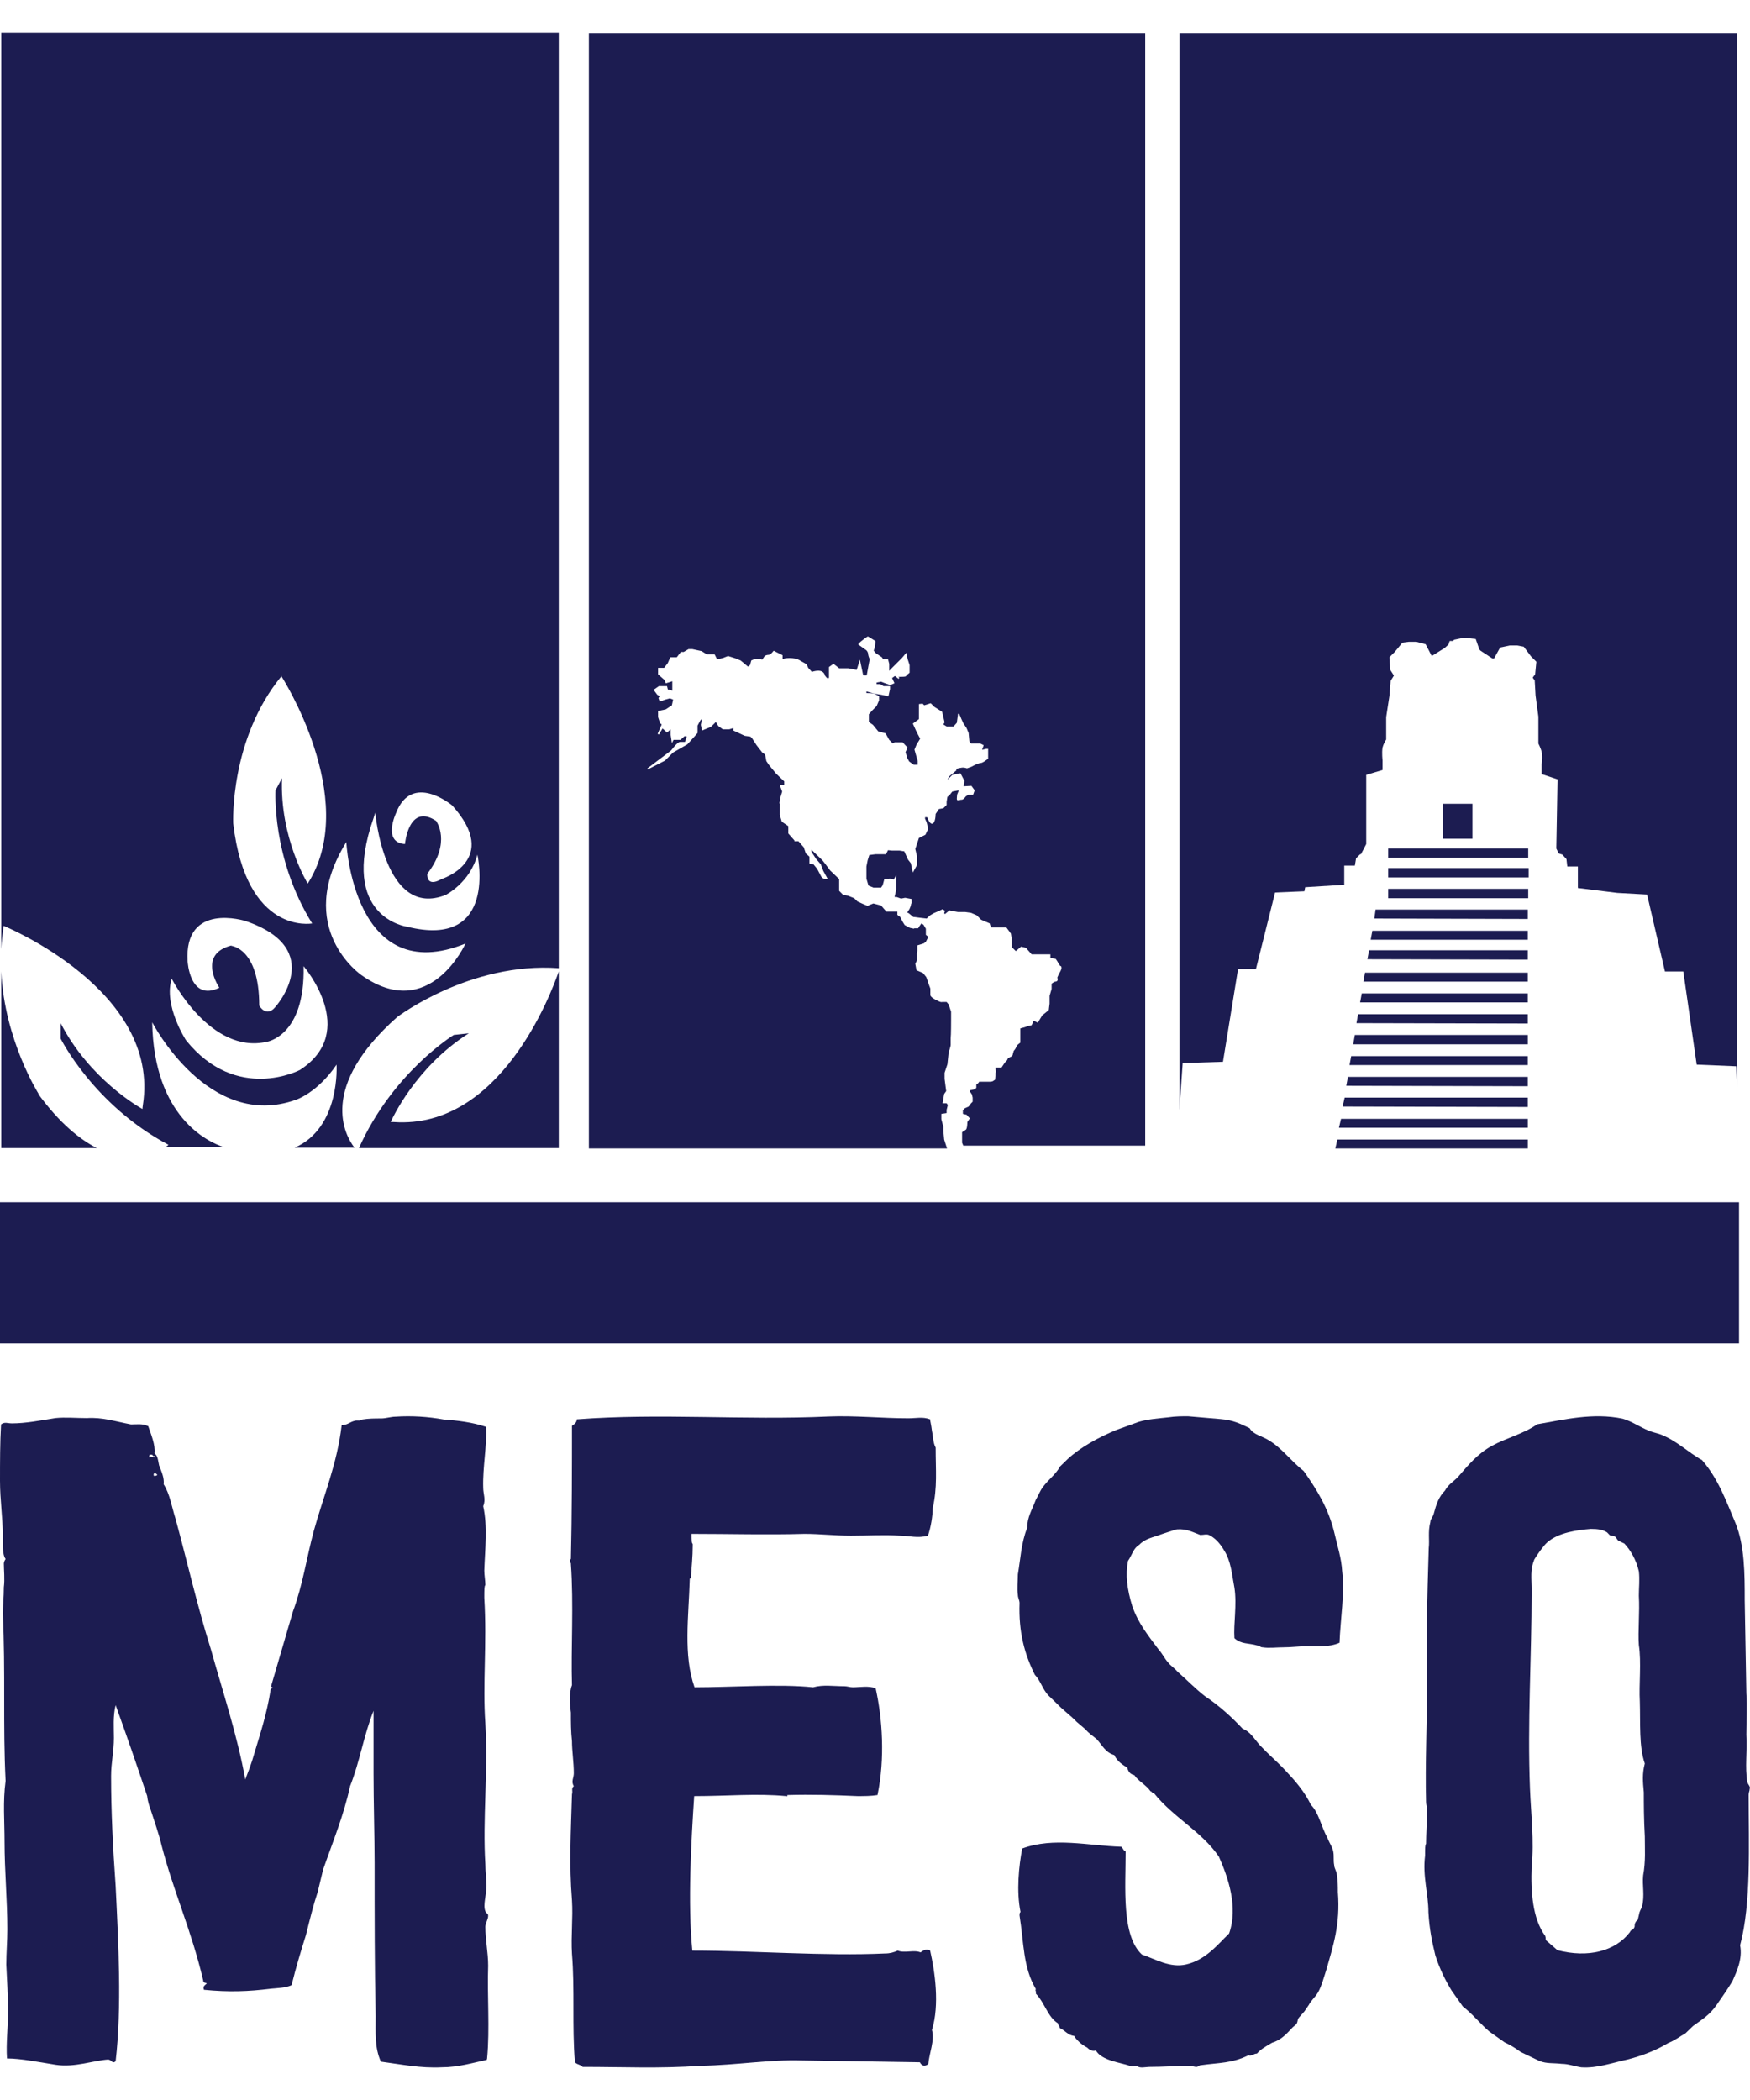
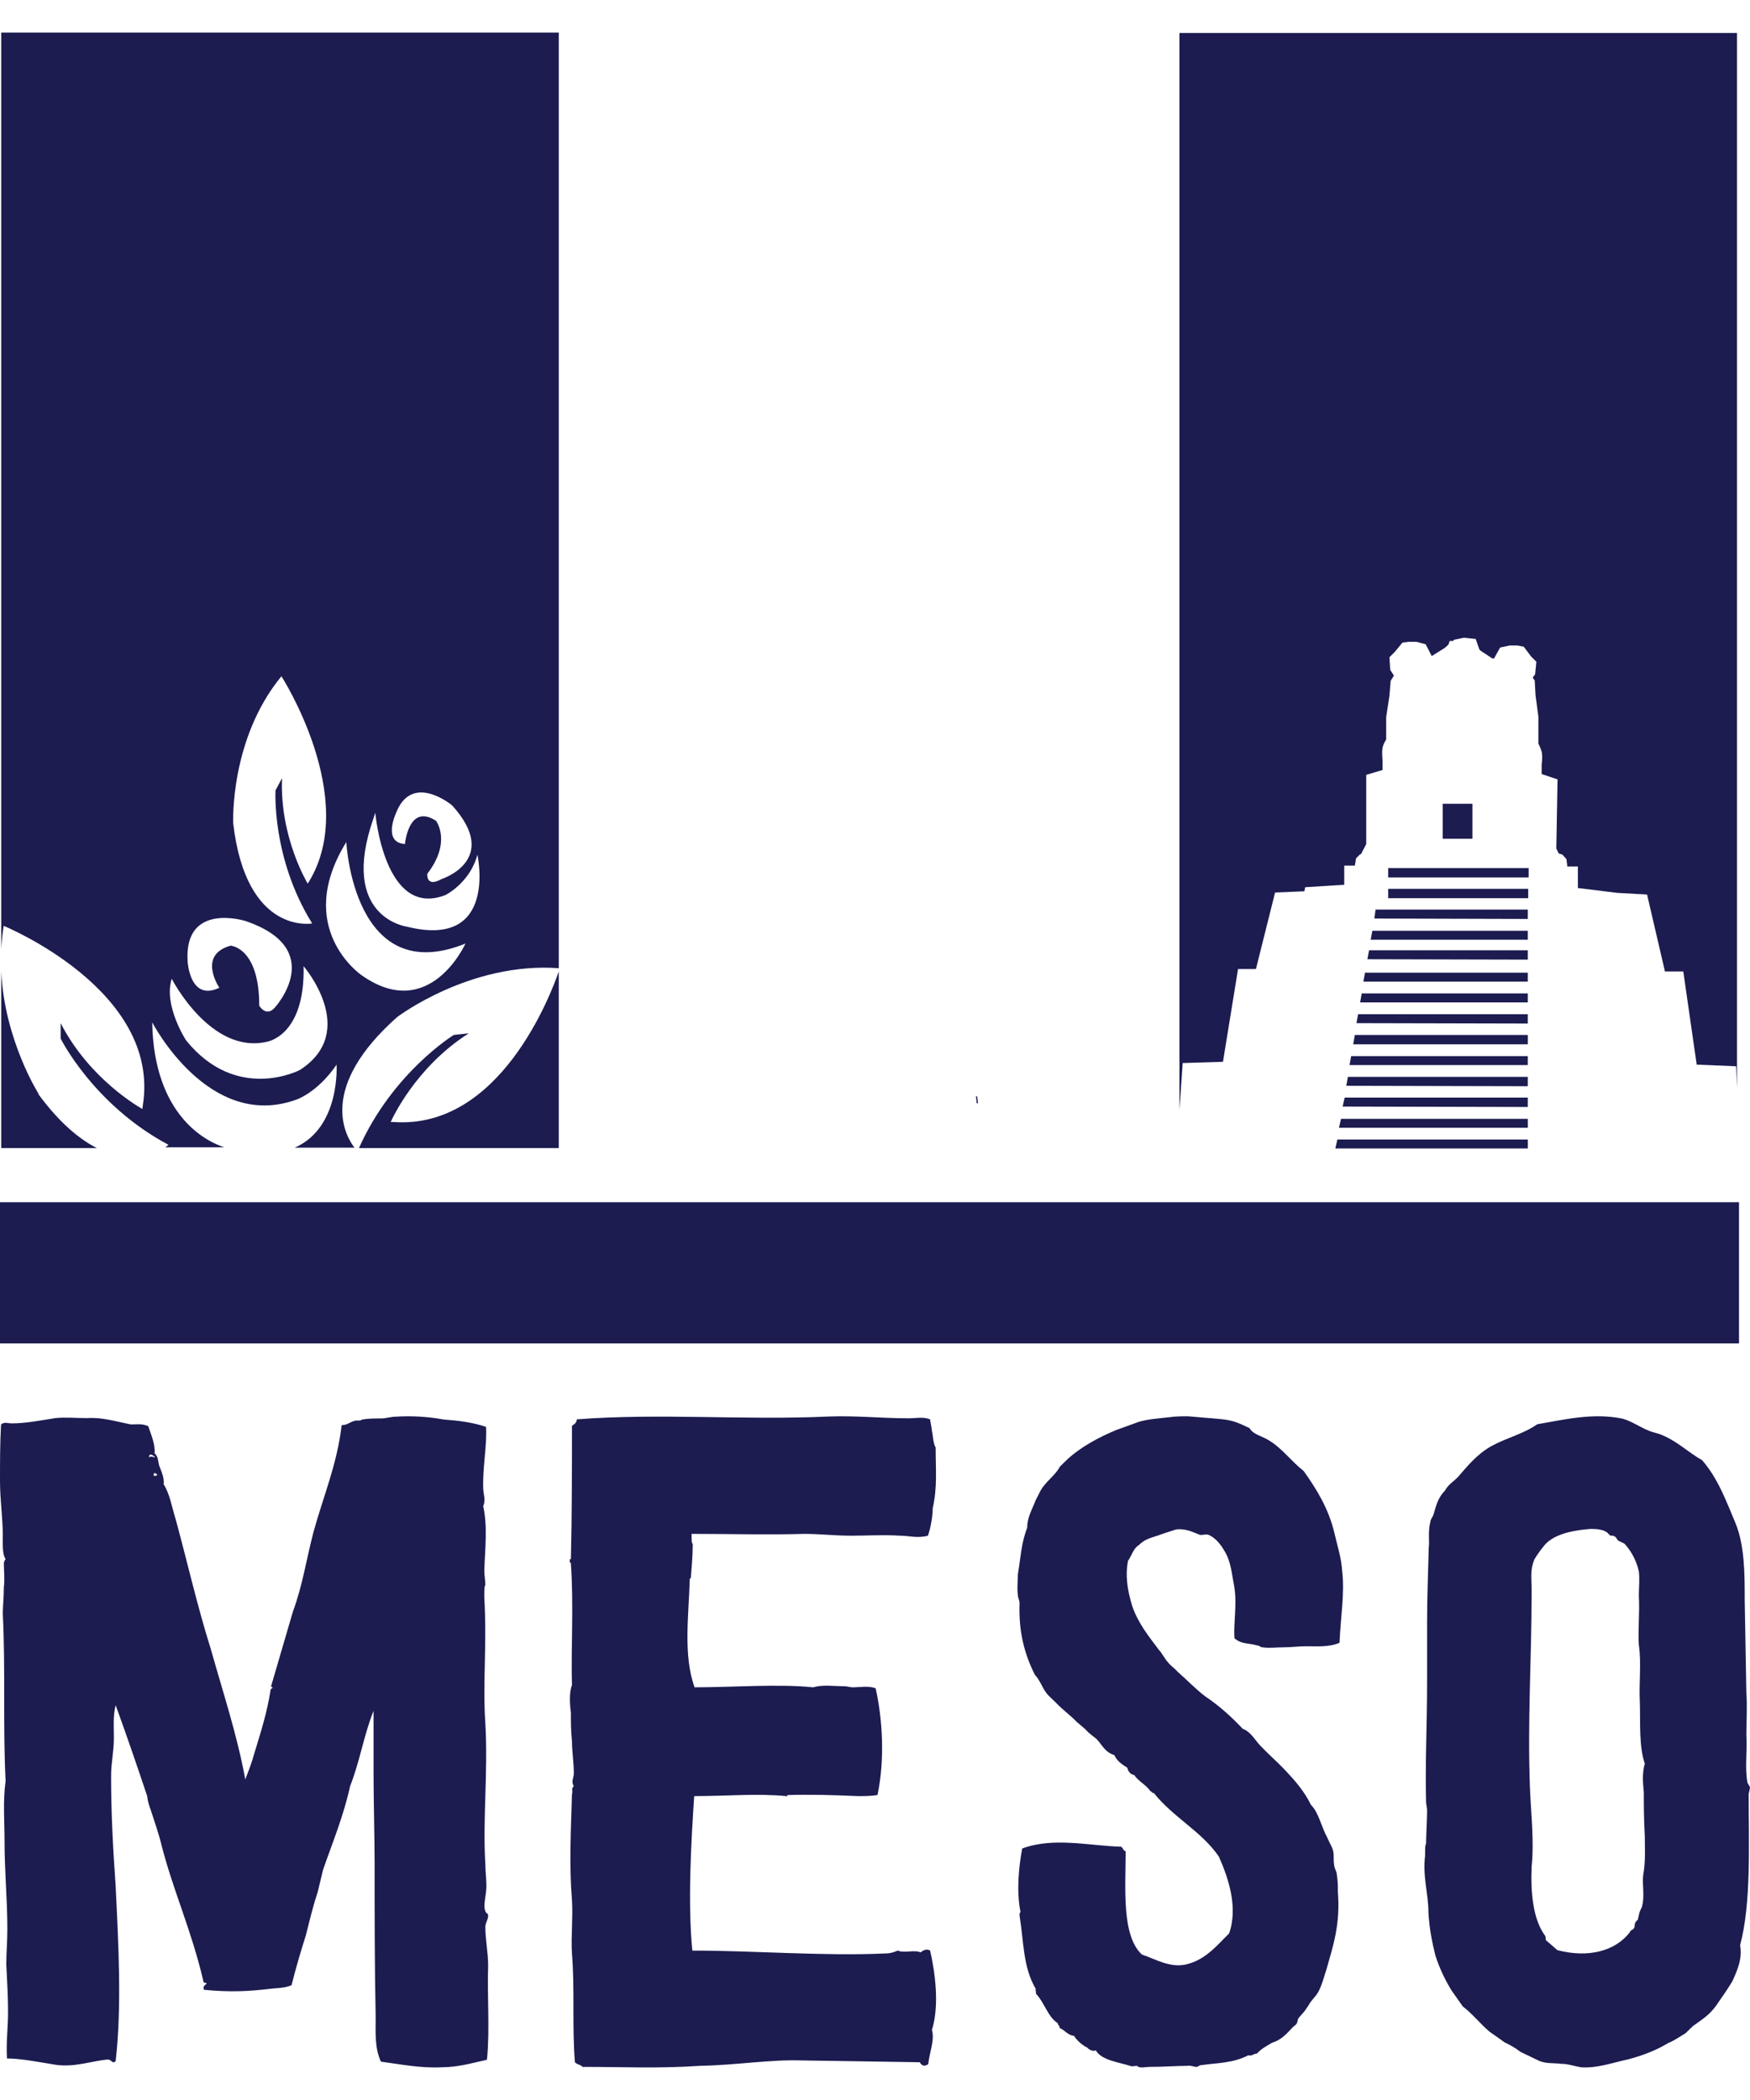
<svg xmlns="http://www.w3.org/2000/svg" width="50" height="60" viewBox="0 0 50 60" fill="none">
  <path d="M49.686 34.349H0V38.384H49.686V34.349Z" fill="#1C1C51" />
-   <path fill-rule="evenodd" clip-rule="evenodd" d="M32.755 0.942H16.825V32.814H27.058L26.976 32.558L26.953 32.314V32.197L26.895 31.977V31.825L27.046 31.802V31.709L27.081 31.57L27.046 31.523H26.93L26.976 31.256L27.034 31.174L26.988 30.825V30.651L27.069 30.407L27.104 30.07C27.104 30.07 27.162 29.895 27.162 29.86C27.162 29.849 27.162 29.825 27.162 29.814C27.162 29.767 27.162 29.721 27.162 29.663C27.174 29.581 27.174 29.151 27.174 29.151V28.907L27.104 28.698L27.046 28.628H26.918C26.918 28.628 26.895 28.651 26.767 28.581C26.592 28.5 26.581 28.442 26.581 28.43V28.244L26.546 28.151L26.465 27.918L26.372 27.802L26.185 27.721L26.151 27.535L26.197 27.442V27.244L26.209 27.163V27.011L26.395 26.953L26.453 26.907L26.523 26.767L26.453 26.709V26.535L26.383 26.418L26.325 26.384L26.267 26.465L26.232 26.523H26.116V26.535L25.999 26.511L25.848 26.43L25.79 26.337L25.72 26.198L25.639 26.139V26.046H25.325L25.174 25.872L24.953 25.814C24.953 25.814 24.802 25.872 24.79 25.884L24.651 25.825L24.499 25.756L24.406 25.663L24.232 25.593L24.092 25.57L23.976 25.453V25.256V25.116L23.72 24.872L23.581 24.686L23.499 24.581L23.185 24.279V24.337L23.313 24.535L23.453 24.698L23.523 24.884L23.651 25.116H23.627C23.546 25.139 23.465 25.058 23.465 25.046L23.348 24.825L23.244 24.698L23.127 24.674V24.477L23.023 24.384L22.965 24.209L22.813 24.035H22.697V24.011L22.523 23.814V23.604L22.337 23.477L22.278 23.279V22.953H22.267L22.302 22.767L22.348 22.616L22.278 22.43H22.406V22.325L22.174 22.104L21.965 21.849L21.895 21.744L21.86 21.558L21.778 21.5L21.616 21.291L21.488 21.093L21.441 21.046L21.278 21.023L20.953 20.872V20.802L20.837 20.837H20.651L20.523 20.744L20.453 20.628L20.313 20.767L20.058 20.872L20.023 20.709L20.058 20.535L20.011 20.581L19.93 20.732V20.942L19.86 21.023L19.639 21.267L19.232 21.5L18.999 21.732L18.499 21.988V21.953L19.174 21.442C19.22 21.384 19.36 21.198 19.43 21.198C19.476 21.198 19.546 21.198 19.569 21.198L19.616 21.07V21.035H19.558L19.441 21.139H19.244L19.197 21.232L19.162 21V20.837L19.058 20.93L18.93 20.814L18.825 20.988L18.79 20.965L18.906 20.698L18.86 20.663L18.802 20.488V20.314L19.023 20.267L19.197 20.151L19.232 19.988L19.139 19.953L19.011 19.988L18.848 20.046L18.813 19.942L18.848 19.895L18.778 19.849L18.674 19.709L18.825 19.604H19.058L19.081 19.698L19.209 19.732V19.523V19.465L19.023 19.523L18.988 19.43L18.802 19.267V19.081H18.976L19.081 18.942L19.151 18.779H19.337L19.453 18.628H19.534L19.674 18.546H19.778L20.046 18.604L20.197 18.698H20.418L20.488 18.837L20.651 18.802L20.802 18.744L21.023 18.814L21.162 18.872L21.372 19.046L21.43 19L21.465 18.872C21.465 18.872 21.546 18.825 21.627 18.825C21.685 18.825 21.755 18.837 21.778 18.849L21.848 18.744C21.848 18.744 21.895 18.709 21.965 18.709C22.011 18.709 22.069 18.639 22.104 18.593L22.36 18.721V18.825H22.383C22.383 18.825 22.43 18.802 22.558 18.802C22.79 18.802 22.872 18.884 22.895 18.895L23.046 18.977L23.092 19.081L23.197 19.198C23.197 19.198 23.278 19.163 23.383 19.163C23.534 19.163 23.569 19.279 23.569 19.302L23.627 19.372H23.685V19.058L23.813 18.965L23.976 19.093H24.232L24.476 19.139L24.569 18.849L24.662 19.291C24.662 19.291 24.744 19.314 24.767 19.291C24.767 19.291 24.767 19.291 24.767 19.279C24.778 19.221 24.837 18.884 24.848 18.837C24.837 18.814 24.802 18.721 24.802 18.674C24.802 18.639 24.767 18.593 24.755 18.581L24.511 18.407H24.534V18.384C24.558 18.36 24.627 18.302 24.674 18.267C24.72 18.232 24.767 18.198 24.79 18.186H24.802L25.011 18.314C25.011 18.314 25.011 18.395 24.999 18.453C24.999 18.5 24.965 18.57 24.965 18.593L25.023 18.663L25.197 18.779L25.232 18.837H25.372L25.406 18.965V19.163C25.418 19.163 25.43 19.139 25.441 19.128L25.558 19.011L25.767 18.802L25.895 18.651L25.93 18.825L25.988 19V19.221L25.918 19.279H25.895V19.302C25.895 19.325 25.872 19.337 25.755 19.337C25.697 19.337 25.674 19.337 25.662 19.337L25.697 19.36L25.674 19.395C25.674 19.395 25.639 19.372 25.627 19.36L25.569 19.314L25.488 19.372L25.558 19.523H25.546C25.546 19.523 25.453 19.581 25.395 19.558C25.348 19.546 25.197 19.488 25.174 19.477L25.046 19.5V19.546H25.151L25.244 19.604H25.43V19.686L25.383 19.895L25.174 19.849L25.011 19.825L24.755 19.756V19.802C24.755 19.802 24.941 19.802 24.988 19.825C25.034 19.849 25.104 19.884 25.104 19.884H25.116V20.011L25.046 20.174L24.918 20.302L24.825 20.407V20.628L24.941 20.709L25.092 20.895L25.302 20.953L25.406 21.139L25.511 21.244L25.558 21.209H25.79L25.93 21.36L25.872 21.488L25.918 21.651L25.976 21.756L26.104 21.849H26.22V21.744L26.127 21.418L26.185 21.279L26.29 21.104L26.197 20.93L26.081 20.674L26.255 20.546V20.116L26.36 20.104L26.406 20.151L26.592 20.093L26.697 20.198L26.918 20.337L26.988 20.639L26.953 20.698L27.046 20.756H27.244L27.337 20.651L27.372 20.395H27.406L27.465 20.535L27.523 20.663L27.616 20.802L27.674 20.942L27.697 21.186L27.744 21.244H28.011L28.104 21.291C28.104 21.291 28.081 21.372 28.058 21.418C28.092 21.418 28.127 21.407 28.174 21.395C28.185 21.395 28.197 21.395 28.209 21.395H28.232V21.674C28.22 21.686 28.081 21.802 28.011 21.802C27.965 21.802 27.813 21.872 27.755 21.907L27.627 21.953C27.627 21.953 27.569 21.93 27.511 21.93C27.476 21.93 27.372 21.953 27.325 21.965V22.011L27.116 22.186L27.069 22.279L27.209 22.139L27.441 22.093L27.558 22.314L27.534 22.418V22.465L27.755 22.453L27.848 22.581L27.802 22.709H27.662L27.592 22.756C27.592 22.756 27.534 22.849 27.476 22.849C27.465 22.849 27.441 22.849 27.418 22.86C27.418 22.86 27.372 22.872 27.348 22.86C27.348 22.86 27.337 22.837 27.337 22.825C27.337 22.767 27.348 22.709 27.348 22.698L27.395 22.581L27.209 22.616L27.127 22.721L27.069 22.767L27.046 22.907V23L26.953 23.093L26.825 23.116L26.732 23.256C26.732 23.349 26.709 23.535 26.627 23.535C26.558 23.535 26.511 23.395 26.488 23.349C26.465 23.349 26.441 23.349 26.43 23.349C26.43 23.349 26.43 23.372 26.43 23.395C26.488 23.5 26.499 23.593 26.499 23.604L26.523 23.674L26.441 23.849L26.255 23.942L26.151 24.256L26.197 24.453V24.721L26.081 24.93L26.023 24.663L25.941 24.558L25.837 24.325L25.697 24.302H25.476L25.372 24.291L25.313 24.407H25.011L24.837 24.43L24.79 24.581L24.755 24.756V25.104L24.813 25.302L24.953 25.36H25.174L25.22 25.291L25.267 25.116H25.406V25.104L25.534 25.128L25.604 25.011V25.43L25.558 25.628H25.616L25.744 25.674L25.86 25.651L26.046 25.686V25.814H26.034C26.034 25.825 26.023 25.895 25.988 25.965C25.965 26.011 25.941 26.046 25.918 26.07L25.965 26.093L26.092 26.198L26.278 26.221L26.476 26.244L26.558 26.163L26.674 26.093L26.837 26.023L26.93 25.977L26.999 26.023L26.976 26.093L26.999 26.116L27.127 26.011L27.244 26.035L27.372 26.058H27.581L27.744 26.081L27.906 26.151L28.034 26.279L28.278 26.384C28.278 26.384 28.302 26.5 28.337 26.5H28.755L28.883 26.674L28.906 26.825V27.058L29.023 27.174L29.174 27.046L29.313 27.081L29.476 27.267C29.476 27.267 29.558 27.267 29.639 27.267H30.011V27.372L30.162 27.395L30.209 27.465C30.209 27.465 30.278 27.593 30.302 27.604C30.313 27.604 30.325 27.604 30.325 27.628C30.348 27.674 30.278 27.791 30.255 27.825L30.209 27.93C30.209 27.93 30.232 27.988 30.209 28.023C30.209 28.023 30.185 28.046 30.162 28.046C30.116 28.046 30.069 28.093 30.046 28.104V28.256L29.988 28.453V28.674L29.965 28.86L29.778 29.011L29.651 29.221L29.534 29.163L29.476 29.291C29.36 29.314 29.278 29.349 29.278 29.349L29.151 29.384C29.151 29.477 29.151 29.57 29.151 29.57V29.791L29.092 29.837C29.092 29.837 29.058 29.86 29.034 29.918C29.011 29.977 28.976 30.011 28.965 30.023L28.941 30.104C28.941 30.104 28.941 30.174 28.872 30.198C28.825 30.221 28.802 30.232 28.802 30.232L28.767 30.302L28.709 30.36L28.616 30.5H28.441V30.477C28.441 30.477 28.441 30.535 28.441 30.546C28.441 30.546 28.453 30.581 28.453 30.616C28.453 30.628 28.453 30.651 28.441 30.651C28.441 30.651 28.441 30.663 28.441 30.686C28.441 30.779 28.43 30.837 28.43 30.849L28.36 30.895C28.36 30.895 28.325 30.907 28.267 30.907H27.976L27.953 30.942L27.895 30.988V31.035C27.895 31.035 27.895 31.058 27.895 31.07C27.895 31.093 27.86 31.116 27.825 31.128C27.767 31.139 27.732 31.151 27.72 31.151V31.198L27.767 31.267L27.79 31.36V31.477L27.744 31.523L27.674 31.616L27.569 31.663L27.511 31.721V31.802V31.825L27.616 31.849L27.709 31.953L27.639 32.058C27.639 32.058 27.639 32.256 27.592 32.279C27.558 32.302 27.499 32.337 27.488 32.349V32.651L27.523 32.732H32.72V0.942H32.755Z" fill="#1C1C51" />
  <path d="M27.907 31.523L27.884 31.325H27.919L27.942 31.523H27.907Z" fill="#1C1C51" />
  <path fill-rule="evenodd" clip-rule="evenodd" d="M0.035 0.93H15.965V27.663C13.43 27.477 11.349 29.058 11.349 29.058C9.081 31.07 9.86 32.442 10.128 32.791H8.419C9.733 32.221 9.616 30.419 9.616 30.419C9.07 31.221 8.465 31.419 8.465 31.419C5.954 32.325 4.349 29.209 4.349 29.209C4.395 31.907 5.93 32.628 6.407 32.779H4.721C4.779 32.744 4.814 32.709 4.814 32.709C2.674 31.57 1.733 29.674 1.733 29.674V29.233C2.558 30.837 3.988 31.64 4.07 31.686C4.07 31.686 4.07 31.651 4.081 31.581C4.605 28.291 0.105 26.453 0.105 26.453C0.07 26.674 0.047 26.895 0.035 27.116V0.93ZM10.244 32.802H15.965V27.756C15.744 28.395 14.291 32.267 11.256 32.058C11.198 32.058 11.174 32.058 11.163 32.058C11.198 31.977 11.872 30.488 13.395 29.523L12.965 29.57C12.965 29.57 11.221 30.64 10.256 32.802H10.244ZM1.093 31.256C1.698 32.081 2.267 32.547 2.767 32.802H0.035V27.756C0.128 29.721 1.105 31.256 1.105 31.256H1.093ZM13.314 26.953C10.093 28.267 9.895 24.058 9.895 24.058C8.372 26.523 10.326 27.86 10.326 27.86C12.279 29.244 13.302 26.953 13.302 26.953H13.314ZM6.616 27.012C5.616 27.267 6.267 28.221 6.267 28.221C5.419 28.628 5.36 27.465 5.36 27.465C5.256 25.756 7.012 26.314 7.012 26.314C9.372 27.116 7.86 28.779 7.86 28.779C7.605 29.081 7.407 28.733 7.407 28.733C7.407 27.081 6.605 27.023 6.605 27.023L6.616 27.012ZM4.907 27.965C4.907 27.965 6.012 30.128 7.616 29.767C7.616 29.767 8.721 29.616 8.674 27.605C8.674 27.605 10.279 29.465 8.57 30.57C8.57 30.57 6.767 31.523 5.314 29.721C5.314 29.721 4.663 28.721 4.907 27.965ZM10.721 23.209C10.721 23.209 10.977 26.267 12.733 25.57C12.733 25.57 13.43 25.221 13.64 24.419C13.64 24.419 14.244 27.128 11.628 26.477C11.628 26.477 9.674 26.221 10.674 23.372L10.721 23.221V23.209ZM12.477 23.465C11.674 22.919 11.57 24.116 11.57 24.116C10.919 24.07 11.314 23.233 11.314 23.233C11.768 22.047 12.919 23.012 12.919 23.012C14.326 24.57 12.616 25.116 12.616 25.116C12.163 25.372 12.209 24.965 12.209 24.965C12.907 24.058 12.465 23.465 12.465 23.465H12.477ZM8.047 19.314C6.558 21.116 6.663 23.523 6.663 23.523C7.035 26.733 8.919 26.384 8.919 26.384C7.756 24.512 7.872 22.581 7.872 22.581L8.058 22.233C7.988 23.93 8.791 25.244 8.791 25.244C8.791 25.244 8.802 25.233 8.837 25.174C10.268 22.791 8.047 19.326 8.035 19.314H8.047Z" fill="#1C1C51" />
  <path d="M43.663 25.395H39.663V25.663H43.663V25.395Z" fill="#1C1C51" />
  <path d="M43.675 24.803H39.663V25.07H43.675V24.803Z" fill="#1C1C51" />
  <path d="M39.163 26.849H43.651V26.593H39.21L39.163 26.849Z" fill="#1C1C51" />
  <path d="M39.267 26.244L43.651 26.256V25.988H39.302L39.267 26.244Z" fill="#1C1C51" />
  <path d="M43.652 32.558H38.211L38.152 32.814H39.397H43.652V32.558Z" fill="#1C1C51" />
  <path d="M33.815 30.372L34.942 30.337L35.373 27.686H35.884L36.431 25.5L37.268 25.465L37.291 25.349L38.407 25.279V24.732H38.71L38.745 24.523L38.861 24.407H38.884L39.035 24.116V22.139L39.501 22V21.721C39.501 21.721 39.477 21.511 39.501 21.36C39.524 21.267 39.57 21.186 39.605 21.128V20.488L39.698 19.884L39.733 19.453L39.826 19.302L39.721 19.139L39.698 18.779L39.849 18.628L40.07 18.36L40.256 18.337H40.466L40.733 18.407L40.907 18.744L41.28 18.511L41.384 18.418L41.419 18.314H41.512L41.547 18.279L41.826 18.221L42.163 18.256L42.268 18.558L42.303 18.593L42.64 18.814H42.687L42.861 18.5L43.14 18.442H43.349L43.535 18.477L43.745 18.756L43.896 18.907L43.861 19.267L43.791 19.36L43.849 19.442L43.873 19.872L43.954 20.477V21.244C43.954 21.244 44.024 21.384 44.047 21.477C44.082 21.628 44.047 21.837 44.047 21.837V22.116L44.501 22.267L44.466 24.244L44.535 24.384L44.64 24.418L44.756 24.546L44.78 24.756H45.082V25.372L46.21 25.511L47.059 25.558L47.57 27.756H48.094L48.477 30.418L49.605 30.465L49.629 31.081V0.942H33.698V31.709L33.791 30.372H33.815Z" fill="#1C1C51" />
  <path d="M42.07 22.965H41.221V23.965H42.07V22.965Z" fill="#1C1C51" />
-   <path d="M43.663 24.244H39.663V24.511H43.663V24.244Z" fill="#1C1C51" />
  <path d="M39.069 27.407L43.651 27.418V27.151H39.116L39.069 27.407Z" fill="#1C1C51" />
  <path d="M38.361 31.616L43.651 31.628V31.36H38.419L38.361 31.616Z" fill="#1C1C51" />
  <path d="M38.465 31.023L43.651 31.035V30.768H38.512L38.465 31.023Z" fill="#1C1C51" />
  <path d="M38.256 32.221H43.652V31.966H38.315L38.256 32.221Z" fill="#1C1C51" />
  <path d="M38.558 30.431H43.651V30.175H38.605L38.558 30.431Z" fill="#1C1C51" />
  <path d="M38.756 29.233L43.651 29.244V28.977H38.803L38.756 29.233Z" fill="#1C1C51" />
  <path d="M38.663 29.837H43.652V29.57H38.71L38.663 29.837Z" fill="#1C1C51" />
  <path d="M38.86 28.64H43.651V28.384H38.907L38.86 28.64Z" fill="#1C1C51" />
  <path d="M38.954 28.046H43.651V27.79H39L38.954 28.046Z" fill="#1C1C51" />
  <path d="M13.907 58.853C13.516 58.934 13.106 59.065 12.615 59.065C12.024 59.095 11.474 58.984 10.883 58.904C10.703 58.511 10.733 58.099 10.733 57.605C10.703 56.156 10.703 54.777 10.703 53.218C10.703 52.513 10.673 51.477 10.673 50.671V48.88C10.392 49.584 10.282 50.329 10.002 51.034C9.822 51.869 9.511 52.614 9.231 53.419L9.081 54.043C8.951 54.435 8.851 54.848 8.74 55.291C8.61 55.703 8.46 56.196 8.33 56.72C8.15 56.8 7.939 56.8 7.739 56.82C7.098 56.901 6.528 56.921 5.827 56.851C5.797 56.75 5.827 56.75 5.907 56.669C5.877 56.639 5.807 56.669 5.807 56.589C5.467 55.14 4.956 54.043 4.616 52.724C4.535 52.382 4.405 52.02 4.305 51.708C4.275 51.627 4.225 51.497 4.205 51.315C3.925 50.48 3.634 49.625 3.304 48.719C3.224 49.031 3.254 49.373 3.254 49.655C3.254 50.047 3.174 50.359 3.174 50.742C3.174 51.758 3.224 52.765 3.304 53.882C3.384 55.542 3.484 57.334 3.304 58.894C3.204 58.974 3.204 58.863 3.094 58.843C2.653 58.873 2.143 59.075 1.592 58.994C1.101 58.914 0.581 58.813 0.2 58.813C0.17 58.37 0.23 57.958 0.23 57.465C0.23 57.022 0.2 56.559 0.18 56.136C0.18 55.794 0.21 55.462 0.21 55.12C0.21 54.284 0.13 53.459 0.13 52.624C0.13 52.03 0.08 51.476 0.16 50.883C0.08 49.303 0.16 47.763 0.08 46.102C0.08 45.891 0.11 45.639 0.11 45.347C0.14 45.116 0.11 44.854 0.11 44.673C0.11 44.623 0.14 44.573 0.16 44.542C0.06 44.412 0.08 44.08 0.08 43.868C0.08 43.375 0 42.852 0 42.308C0 41.765 -1.22149e-06 41.221 0.03 40.698C0.13 40.617 0.21 40.668 0.34 40.668C0.731 40.668 1.141 40.587 1.582 40.517C1.862 40.487 2.173 40.517 2.483 40.517C2.924 40.487 3.314 40.617 3.744 40.698C3.925 40.698 4.055 40.668 4.235 40.748C4.315 40.98 4.445 41.292 4.415 41.523C4.515 41.604 4.515 41.735 4.545 41.865C4.626 42.077 4.696 42.228 4.676 42.409C4.856 42.691 4.906 43.053 5.016 43.395C5.356 44.643 5.637 45.891 6.027 47.129C6.368 48.347 6.778 49.574 7.008 50.842C7.088 50.631 7.189 50.38 7.269 50.088C7.449 49.494 7.629 48.94 7.729 48.296C7.729 48.216 7.809 48.266 7.779 48.196C7.749 48.226 7.749 48.196 7.749 48.165L8.37 46.042C8.65 45.287 8.76 44.512 8.961 43.757C9.241 42.741 9.632 41.835 9.762 40.718C9.942 40.718 9.992 40.617 10.172 40.587H10.252C10.332 40.587 10.332 40.557 10.352 40.557C10.533 40.527 10.713 40.527 10.893 40.527C11.023 40.527 11.173 40.477 11.303 40.477C11.764 40.446 12.235 40.477 12.675 40.557C13.086 40.587 13.506 40.638 13.887 40.768C13.917 41.312 13.787 41.916 13.806 42.51C13.806 42.691 13.887 42.842 13.806 43.033C13.937 43.627 13.857 44.251 13.837 44.874C13.837 45.005 13.867 45.156 13.867 45.287C13.837 45.317 13.837 45.418 13.837 45.649C13.917 46.978 13.787 48.115 13.867 49.232C13.947 50.681 13.787 51.98 13.867 53.258C13.867 53.469 13.897 53.67 13.897 53.882C13.897 54.163 13.796 54.425 13.867 54.606C13.897 54.687 13.947 54.657 13.947 54.737C13.947 54.838 13.867 54.949 13.867 55.049C13.867 55.442 13.947 55.774 13.947 56.166C13.917 57.022 13.997 57.958 13.917 58.813L13.907 58.853ZM4.275 41.563C4.275 41.563 4.245 41.644 4.275 41.644C4.275 41.563 4.485 41.694 4.405 41.594C4.385 41.614 4.375 41.614 4.375 41.594L4.345 41.563H4.265H4.275ZM4.425 42.087C4.425 42.087 4.375 42.087 4.395 42.167C4.445 42.167 4.475 42.167 4.495 42.137C4.465 42.107 4.445 42.087 4.415 42.087H4.425Z" fill="#1C1C51" />
  <path d="M26.628 58.004C26.712 58.289 26.544 58.687 26.523 58.972C26.417 59.054 26.333 59.023 26.281 58.922L22.915 58.87C21.969 58.84 21.075 59.003 20.013 59.023C18.814 59.105 17.814 59.054 16.647 59.054C16.563 58.972 16.51 59.003 16.426 58.922C16.342 57.872 16.426 56.842 16.342 55.823C16.311 55.323 16.374 54.793 16.342 54.294C16.258 53.264 16.311 52.327 16.342 51.267C16.374 51.164 16.311 51.103 16.395 51.032C16.311 50.9 16.395 50.798 16.395 50.665C16.395 50.349 16.342 50.033 16.342 49.748C16.311 49.462 16.311 49.218 16.311 48.932C16.279 48.698 16.258 48.351 16.342 48.147C16.311 47.118 16.395 45.834 16.311 44.682C16.311 44.661 16.311 44.651 16.279 44.631V44.549H16.311C16.342 43.265 16.342 41.889 16.342 40.737C16.426 40.686 16.479 40.635 16.479 40.553C18.866 40.37 21.253 40.584 23.672 40.472C24.43 40.441 25.187 40.523 25.955 40.523C26.175 40.523 26.365 40.472 26.575 40.553C26.575 40.605 26.607 40.706 26.628 40.89C26.659 41.022 26.659 41.236 26.733 41.359C26.733 42.021 26.785 42.49 26.649 43.092C26.649 43.306 26.596 43.642 26.512 43.877C26.218 43.958 25.965 43.877 25.723 43.877C25.208 43.846 24.829 43.877 24.314 43.877C23.851 43.877 23.42 43.825 22.989 43.825C21.927 43.856 20.875 43.825 19.76 43.825C19.76 44.009 19.76 44.09 19.792 44.111V44.162C19.792 44.478 19.76 44.763 19.739 45.079L19.708 45.11C19.676 46.19 19.518 47.291 19.844 48.209C20.907 48.209 22.263 48.107 23.231 48.209C23.525 48.127 23.799 48.178 24.125 48.178C24.209 48.178 24.282 48.209 24.366 48.209C24.556 48.209 24.829 48.158 25.019 48.239C25.208 49.085 25.292 50.237 25.071 51.287C24.882 51.317 24.693 51.317 24.503 51.317C23.83 51.287 23.178 51.267 22.494 51.287C22.494 51.317 22.494 51.338 22.463 51.317C21.622 51.236 20.78 51.317 19.834 51.317C19.75 52.581 19.645 54.365 19.781 55.731C21.548 55.731 23.557 55.894 25.292 55.813C25.429 55.813 25.534 55.782 25.65 55.731C25.839 55.813 26.112 55.7 26.302 55.782C26.407 55.7 26.491 55.68 26.575 55.731C26.712 56.332 26.849 57.28 26.628 57.994V58.004Z" fill="#1C1C51" />
  <path d="M38.348 44.889C38.424 45.531 38.3 46.233 38.272 46.936C37.978 47.066 37.637 47.036 37.315 47.036C37.097 47.036 36.898 47.066 36.681 47.066C36.463 47.066 36.264 47.096 36.074 47.066C35.998 47.066 35.998 47.016 35.932 47.016C35.667 46.936 35.468 46.986 35.269 46.805C35.24 46.394 35.345 45.852 35.269 45.361C35.193 44.969 35.174 44.608 34.975 44.297C34.852 44.087 34.71 43.936 34.539 43.856C34.464 43.826 34.397 43.856 34.293 43.856C34.075 43.776 33.905 43.675 33.63 43.695C33.602 43.695 33.459 43.745 33.213 43.826C32.948 43.926 32.72 43.956 32.55 44.137C32.379 44.237 32.351 44.418 32.228 44.598C32.152 44.989 32.199 45.401 32.351 45.892C32.522 46.384 32.815 46.745 33.109 47.136C33.204 47.237 33.279 47.397 33.374 47.498C33.45 47.598 33.545 47.648 33.639 47.758C33.905 47.989 34.151 48.25 34.426 48.461C34.843 48.741 35.184 49.052 35.506 49.394C35.724 49.474 35.828 49.674 35.998 49.865C36.264 50.146 36.463 50.306 36.728 50.587C36.993 50.868 37.268 51.179 37.457 51.57C37.675 51.781 37.751 52.192 37.922 52.503C37.997 52.684 38.064 52.764 38.092 52.895C38.12 53.025 38.092 53.156 38.12 53.286C38.12 53.386 38.196 53.467 38.196 53.567C38.225 53.747 38.225 53.878 38.225 54.058C38.3 54.991 38.083 55.613 37.903 56.255C37.827 56.486 37.761 56.747 37.656 56.928C37.581 57.058 37.457 57.158 37.391 57.289L37.268 57.469L37.126 57.63C37.05 57.71 37.097 57.76 37.031 57.84L36.936 57.921C36.766 58.101 36.614 58.282 36.349 58.362C36.178 58.462 36.027 58.543 35.913 58.673C35.818 58.673 35.771 58.753 35.667 58.723C35.203 58.954 34.814 58.934 34.322 59.004C34.246 59.004 34.246 59.054 34.179 59.054C34.113 59.054 34.009 59.004 33.933 59.024C33.639 59.024 33.222 59.054 32.853 59.054C32.73 59.054 32.559 59.104 32.484 59.024C32.408 59.024 32.36 59.054 32.285 59.024C31.991 58.924 31.479 58.874 31.309 58.583C31.233 58.613 31.138 58.583 31.062 58.502C30.892 58.422 30.721 58.242 30.693 58.171C30.494 58.141 30.447 58.021 30.276 57.941C30.276 57.861 30.2 57.84 30.229 57.81C29.935 57.63 29.859 57.239 29.594 56.958C29.622 56.877 29.566 56.907 29.594 56.827C29.225 56.205 29.253 55.483 29.13 54.73C29.13 54.68 29.13 54.65 29.158 54.63C29.035 54.038 29.111 53.306 29.206 52.814C30.106 52.483 31.091 52.734 32.038 52.764C32.114 52.844 32.086 52.865 32.161 52.895C32.161 53.928 32.038 55.302 32.626 55.844C33.014 55.974 33.431 56.235 33.895 56.125C34.454 55.995 34.795 55.553 35.117 55.242C35.383 54.49 35.089 53.637 34.824 53.045C34.331 52.323 33.526 51.932 32.967 51.229C32.891 51.229 32.938 51.199 32.872 51.179C32.749 50.999 32.531 50.898 32.408 50.718C32.285 50.688 32.237 50.617 32.209 50.507C32.086 50.427 31.915 50.327 31.839 50.146C31.574 50.066 31.498 49.865 31.328 49.684C31.205 49.584 31.11 49.524 31.006 49.404L30.759 49.193C30.589 49.012 30.371 48.862 30.172 48.651L29.954 48.441C29.784 48.26 29.736 48.029 29.566 47.849C29.272 47.257 29.101 46.635 29.13 45.802C29.13 45.722 29.082 45.652 29.082 45.571C29.054 45.391 29.082 45.16 29.082 44.98C29.158 44.538 29.177 44.077 29.348 43.655C29.348 43.344 29.49 43.134 29.594 42.853C29.67 42.722 29.717 42.592 29.793 42.492C29.963 42.261 30.163 42.13 30.286 41.9L30.503 41.689C30.873 41.348 31.385 41.067 31.896 40.856L32.531 40.626C32.796 40.545 33.118 40.525 33.384 40.495C33.583 40.465 33.772 40.465 33.943 40.465L34.871 40.545C35.24 40.575 35.43 40.676 35.705 40.806C35.799 40.987 36.074 41.037 36.245 41.147C36.633 41.378 36.879 41.739 37.249 42.03C37.618 42.552 37.959 43.093 38.13 43.816C38.206 44.157 38.329 44.518 38.348 44.899V44.889Z" fill="#1C1C51" />
  <path d="M49.991 51.101C49.991 51.181 49.962 51.2 49.962 51.28C49.962 52.71 50.038 54.379 49.717 55.58C49.792 55.968 49.622 56.325 49.499 56.603C49.329 56.881 49.234 57.01 49.036 57.298C48.837 57.576 48.648 57.686 48.374 57.884L48.157 58.093C47.987 58.192 47.845 58.301 47.665 58.371C47.325 58.579 46.937 58.728 46.521 58.838C46.058 58.937 45.642 59.096 45.179 59.066C44.98 59.036 44.81 58.967 44.621 58.967C44.357 58.937 44.205 58.967 43.988 58.887L43.449 58.629C43.279 58.5 43.128 58.42 42.986 58.351L42.551 58.043C42.286 57.815 42.059 57.527 41.795 57.328L41.473 56.871C41.303 56.593 41.133 56.255 41.01 55.868C40.916 55.481 40.84 55.123 40.812 54.637C40.812 54.1 40.642 53.614 40.717 53.018C40.717 52.809 40.717 52.71 40.745 52.68C40.745 52.452 40.774 51.965 40.774 51.737C40.774 51.638 40.745 51.558 40.745 51.479C40.717 50.376 40.774 49.224 40.774 48.072V46.354C40.774 45.609 40.802 45.023 40.821 44.229C40.849 44 40.793 43.772 40.868 43.484C40.868 43.404 40.944 43.335 40.963 43.256C41.038 42.977 41.105 42.769 41.284 42.59C41.379 42.411 41.53 42.332 41.653 42.203C41.946 41.865 42.211 41.538 42.627 41.309C43.043 41.081 43.525 40.971 43.922 40.693C44.678 40.564 45.51 40.356 46.361 40.534C46.654 40.614 46.947 40.842 47.24 40.922L47.41 40.971C47.901 41.15 48.242 41.508 48.629 41.716C49.093 42.252 49.31 42.868 49.584 43.514C49.849 44.159 49.849 44.974 49.849 45.718L49.896 48.38C49.925 48.767 49.896 49.175 49.896 49.562C49.925 50.048 49.849 50.486 49.925 50.922C49.953 51.002 50 51.022 50 51.101H49.991ZM46.994 52.462C46.966 51.945 46.966 51.538 46.966 51.211C46.937 50.903 46.918 50.674 46.994 50.386C46.824 49.9 46.871 49.234 46.852 48.618C46.824 48.132 46.9 47.486 46.824 47C46.795 46.612 46.852 46.076 46.824 45.589C46.824 45.361 46.852 45.133 46.824 44.894C46.748 44.557 46.578 44.279 46.408 44.1L46.238 44.02C46.162 43.941 46.191 43.921 46.115 43.891C46.087 43.861 46.02 43.891 45.992 43.861L45.916 43.782C45.793 43.703 45.652 43.683 45.453 43.683C45.084 43.712 44.527 43.782 44.205 44.07C44.111 44.149 43.912 44.427 43.837 44.557C43.714 44.864 43.761 45.073 43.761 45.45C43.761 47.427 43.638 49.165 43.714 51.111C43.742 51.826 43.837 52.601 43.761 53.336C43.733 54.051 43.789 54.825 44.149 55.312C44.177 55.392 44.149 55.411 44.177 55.441L44.498 55.719C45.377 55.948 46.153 55.749 46.569 55.203C46.597 55.123 46.663 55.153 46.691 55.074C46.72 55.044 46.691 54.974 46.72 54.945C46.748 54.865 46.795 54.865 46.795 54.845L46.843 54.637C46.871 54.557 46.918 54.488 46.918 54.458C46.994 54.15 46.918 53.872 46.947 53.584C47.022 53.177 46.994 52.819 46.994 52.432V52.462Z" fill="#1C1C51" />
</svg>